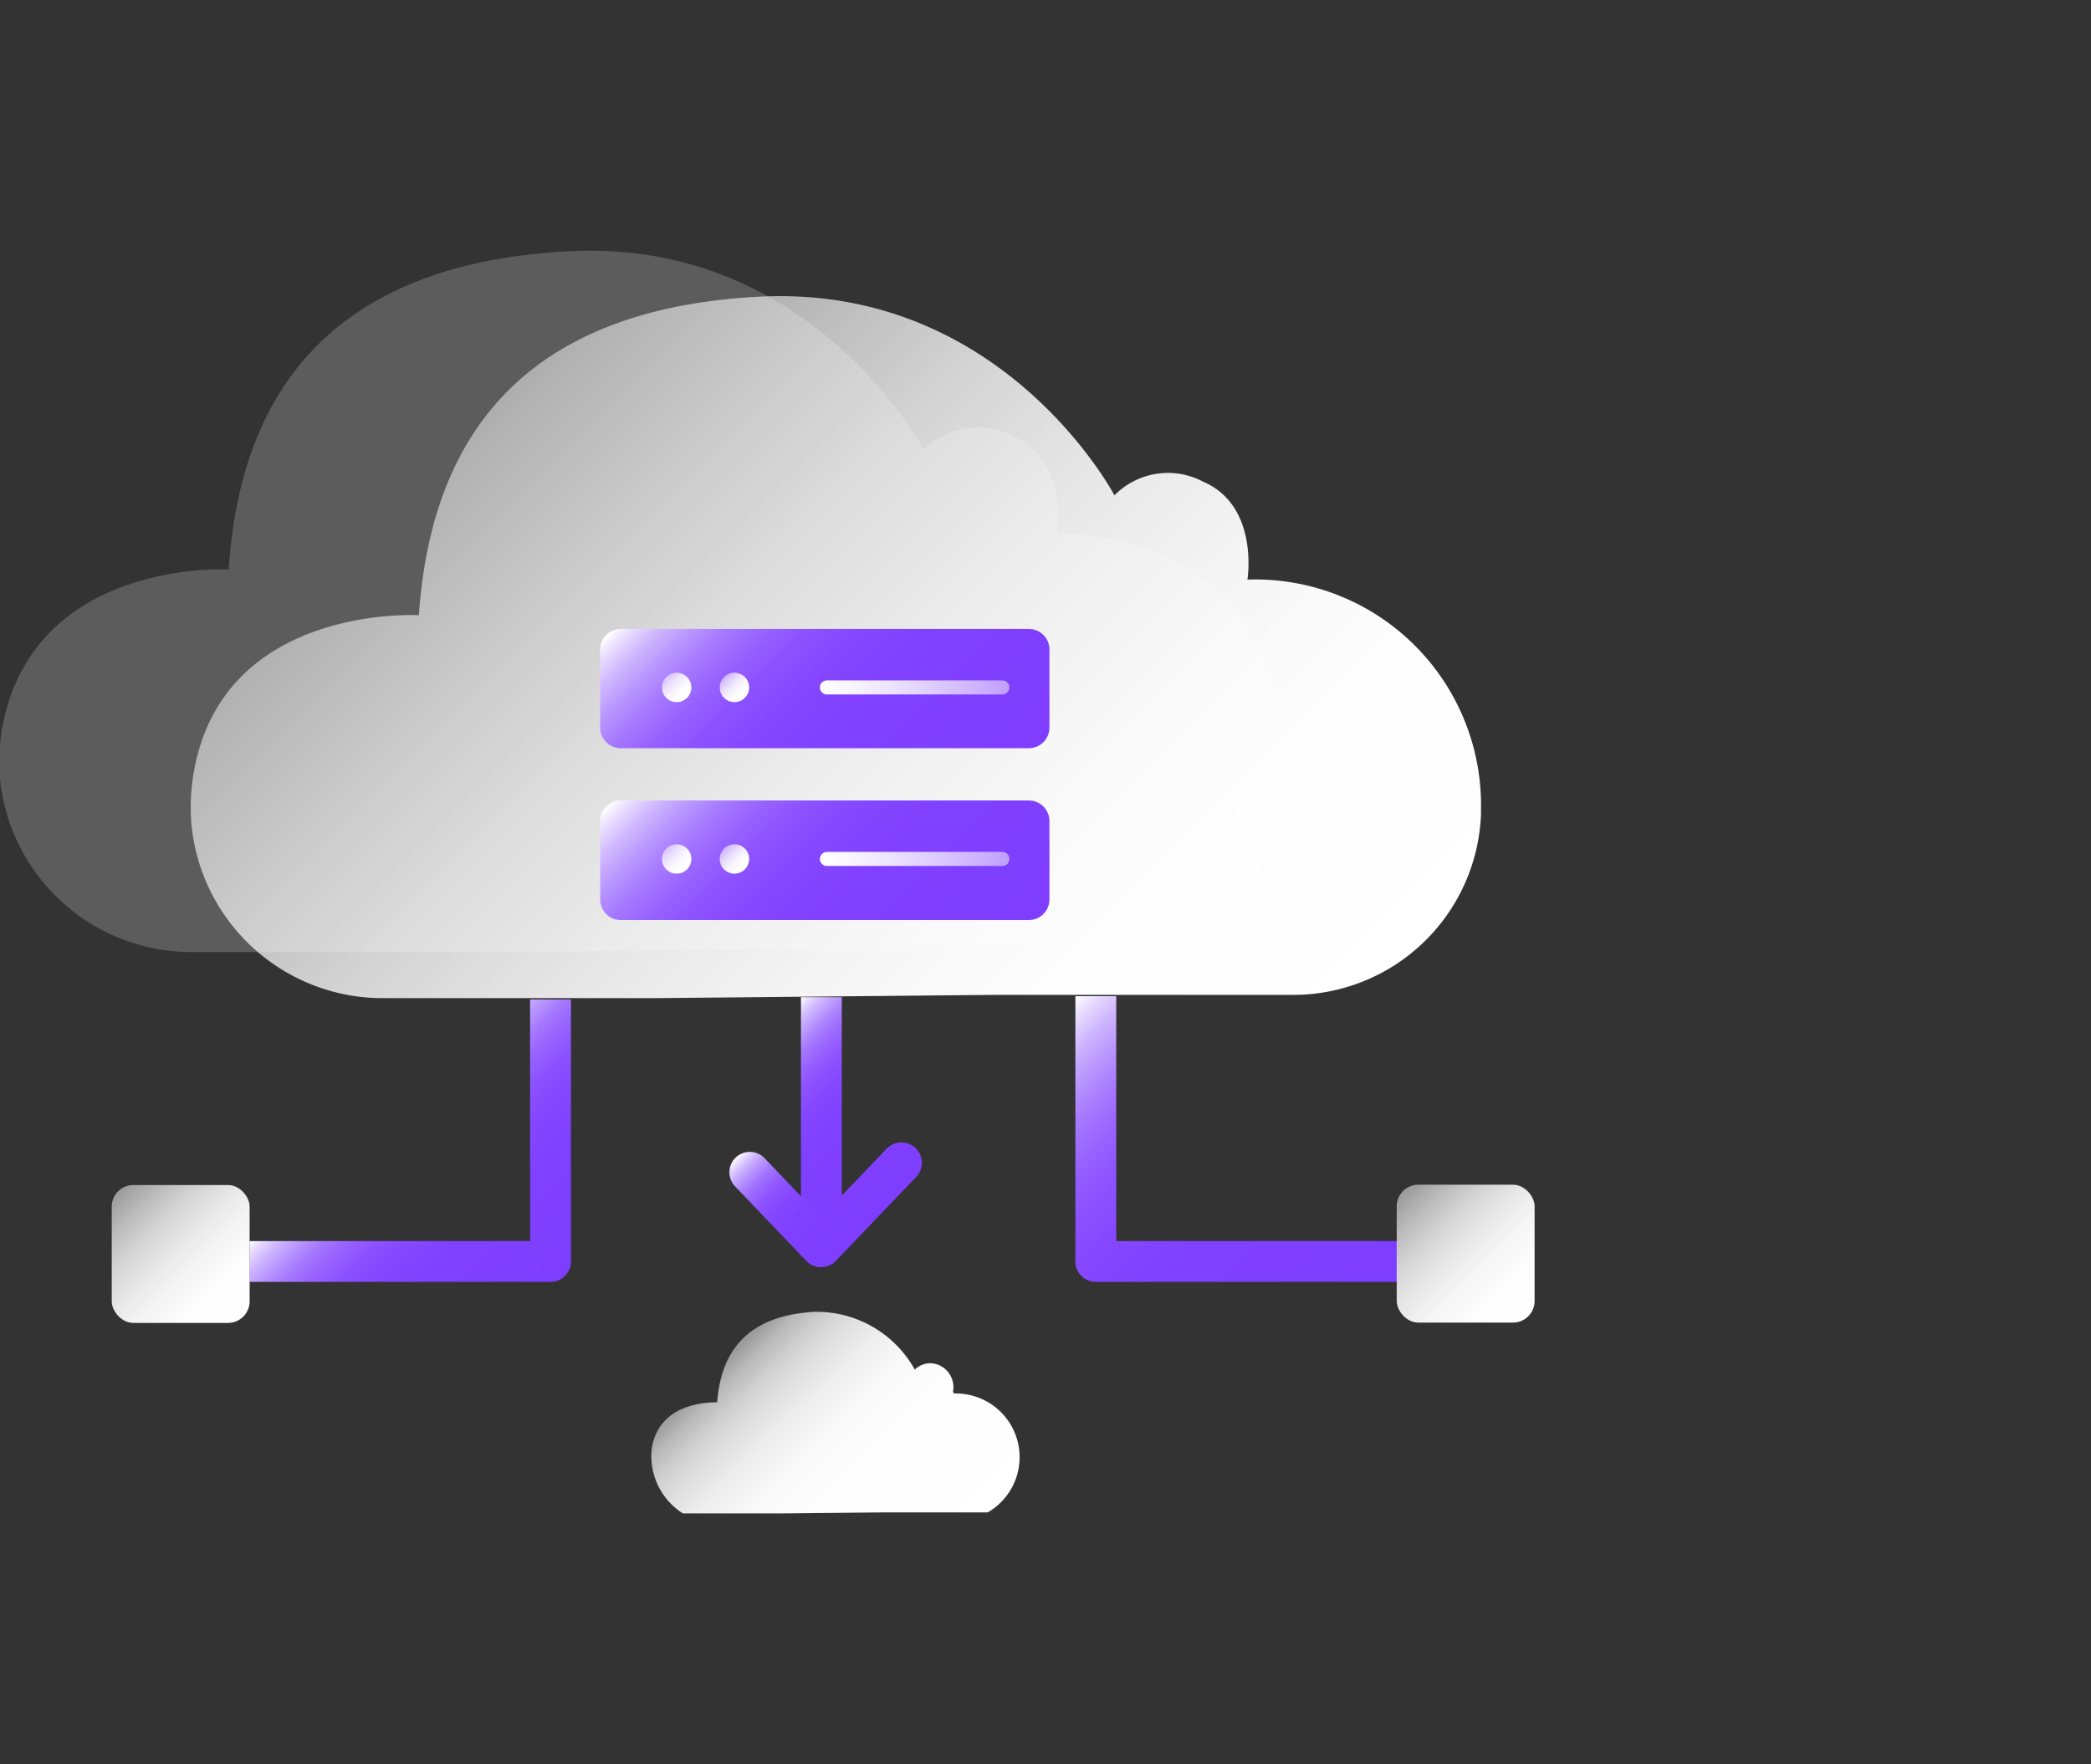
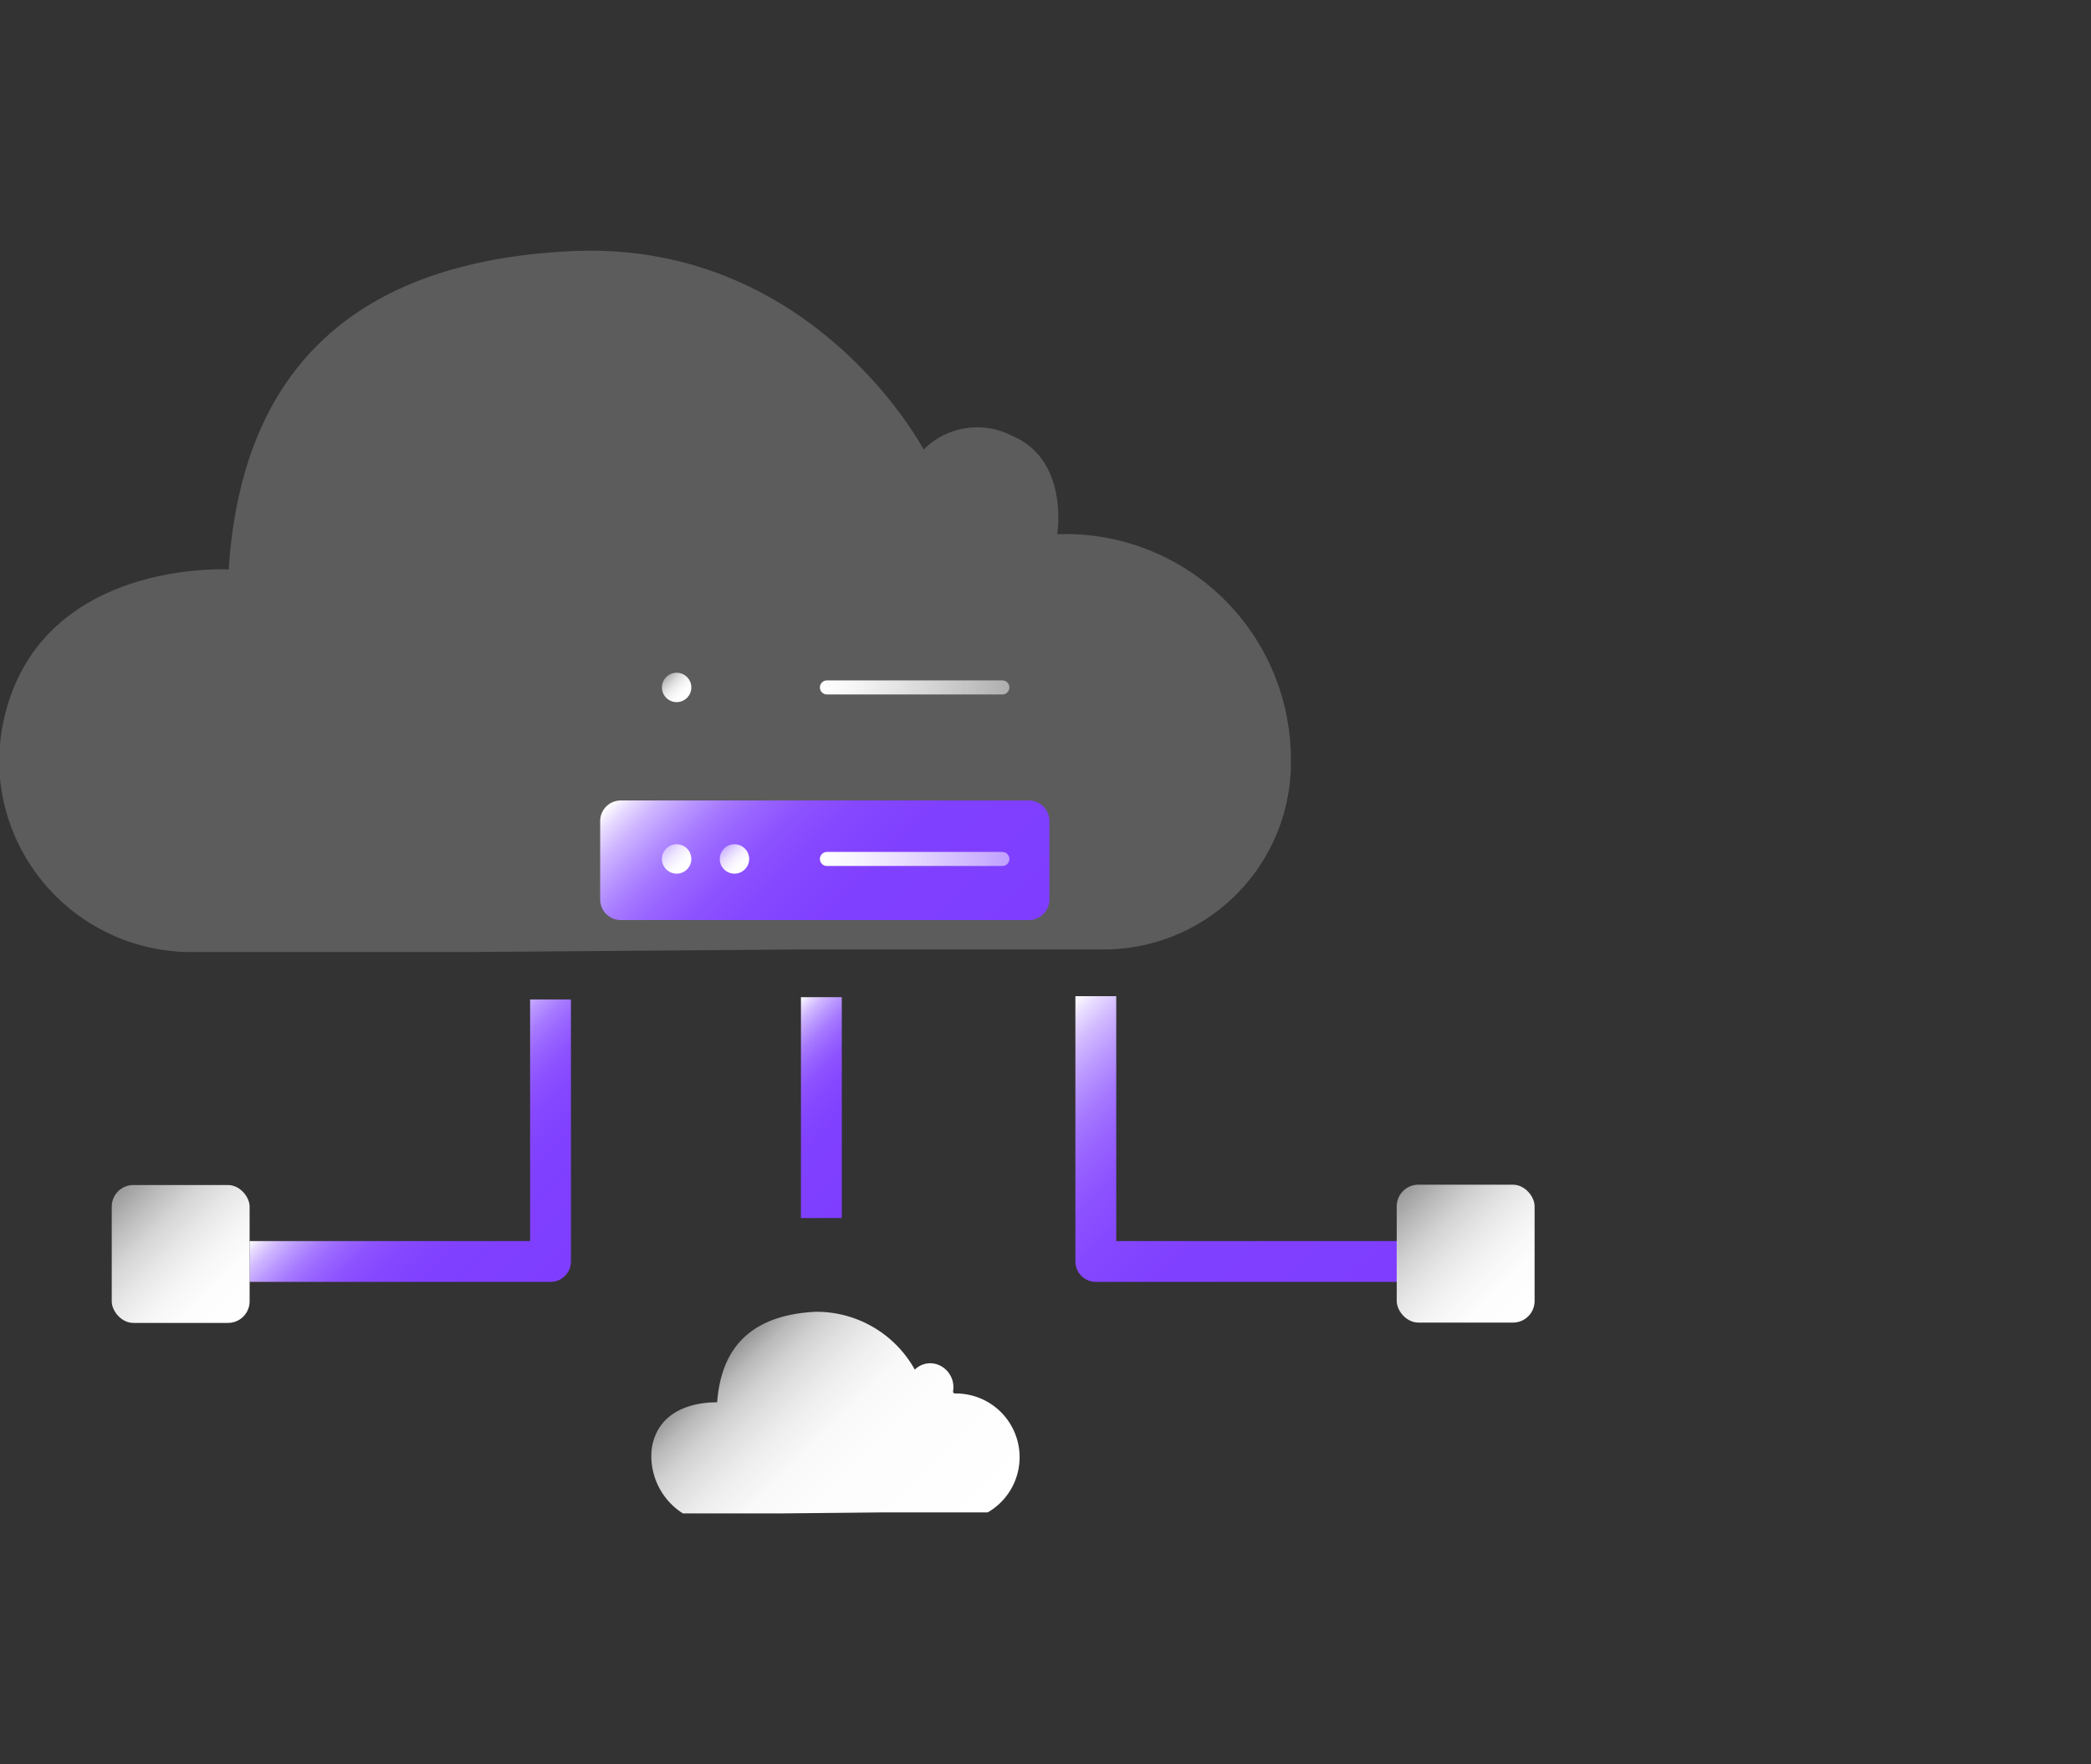
<svg xmlns="http://www.w3.org/2000/svg" xmlns:xlink="http://www.w3.org/1999/xlink" id="图层_1" data-name="图层 1" viewBox="0 0 64 54">
  <rect x="0" y="0" width="64" height="54" fill="#333333" stroke="none" />
  <defs>
    <style>.cls-1{fill:#fff;opacity:0.2;}.cls-10,.cls-14,.cls-2,.cls-3,.cls-5,.cls-7{fill:none;stroke-linejoin:round;}.cls-2,.cls-3,.cls-5,.cls-7{stroke-width:1.25px;}.cls-2{stroke:url(#未命名的渐变_150);}.cls-3{stroke:url(#未命名的渐变_150-2);}.cls-4{fill:url(#未命名的渐变_6);}.cls-5{stroke:url(#未命名的渐变_150-3);}.cls-6{fill:url(#未命名的渐变_6-2);}.cls-10,.cls-14,.cls-7{stroke-linecap:round;}.cls-7{stroke:url(#未命名的渐变_150-4);}.cls-8{fill:url(#未命名的渐变_6-3);}.cls-9{fill:url(#未命名的渐变_150-5);}.cls-10,.cls-14{stroke-width:0.43px;}.cls-10{stroke:url(#未命名的渐变_39);}.cls-11{fill:url(#未命名的渐变_6-4);}.cls-12{fill:url(#未命名的渐变_150-6);}.cls-13{fill:url(#未命名的渐变_6-5);}.cls-14{stroke:url(#未命名的渐变_39-2);}.cls-15{fill:url(#未命名的渐变_6-6);}.cls-16{fill:url(#未命名的渐变_6-7);}.cls-17{fill:url(#未命名的渐变_28);}</style>
    <linearGradient id="未命名的渐变_150" x1="16.99" y1="39.35" x2="11.64" y2="33.99" gradientUnits="userSpaceOnUse">
      <stop offset="0" stop-color="#7f3eff" />
      <stop offset="0.39" stop-color="#8040ff" />
      <stop offset="0.54" stop-color="#8547ff" />
      <stop offset="0.64" stop-color="#8d52ff" />
      <stop offset="0.72" stop-color="#9863ff" />
      <stop offset="0.79" stop-color="#a679ff" />
      <stop offset="0.85" stop-color="#b895ff" />
      <stop offset="0.91" stop-color="#ceb5ff" />
      <stop offset="0.96" stop-color="#e6d9ff" />
      <stop offset="1" stop-color="#fff" />
    </linearGradient>
    <linearGradient id="未命名的渐变_150-2" x1="27.14" y1="35.9" x2="23.14" y2="31.9" xlink:href="#未命名的渐变_150" />
    <linearGradient id="未命名的渐变_6" x1="7.44" y1="40.29" x2="3.61" y2="36.46" gradientUnits="userSpaceOnUse">
      <stop offset="0" stop-color="#fff" />
      <stop offset="0.22" stop-color="#fff" stop-opacity="0.99" />
      <stop offset="0.39" stop-color="#fff" stop-opacity="0.95" />
      <stop offset="0.55" stop-color="#fff" stop-opacity="0.88" />
      <stop offset="0.7" stop-color="#fff" stop-opacity="0.79" />
      <stop offset="0.84" stop-color="#fff" stop-opacity="0.67" />
      <stop offset="0.98" stop-color="#fff" stop-opacity="0.53" />
      <stop offset="1" stop-color="#fff" stop-opacity="0.5" />
    </linearGradient>
    <linearGradient id="未命名的渐变_150-3" x1="40.7" y1="41.29" x2="31.41" y2="32" xlink:href="#未命名的渐变_150" />
    <linearGradient id="未命名的渐变_6-2" x1="46.77" y1="40.29" x2="42.94" y2="36.46" gradientTransform="translate(89.72 76.75) rotate(180)" xlink:href="#未命名的渐变_6" />
    <linearGradient id="未命名的渐变_150-4" x1="26.83" y1="37.35" x2="23.71" y2="34.23" xlink:href="#未命名的渐变_150" />
    <linearGradient id="未命名的渐变_6-3" x1="36.79" y1="35.65" x2="14.33" y2="13.2" xlink:href="#未命名的渐变_6" />
    <linearGradient id="未命名的渐变_150-5" x1="29.41" y1="30.49" x2="21.09" y2="22.16" xlink:href="#未命名的渐变_150" />
    <linearGradient id="未命名的渐变_39" x1="25.09" y1="26.29" x2="30.9" y2="26.29" gradientUnits="userSpaceOnUse">
      <stop offset="0" stop-color="#fff" />
      <stop offset="0.16" stop-color="#fff" stop-opacity="0.95" />
      <stop offset="0.44" stop-color="#fff" stop-opacity="0.82" />
      <stop offset="0.82" stop-color="#fff" stop-opacity="0.61" />
      <stop offset="1" stop-color="#fff" stop-opacity="0.5" />
    </linearGradient>
    <linearGradient id="未命名的渐变_6-4" x1="21.02" y1="26.61" x2="20.39" y2="25.97" xlink:href="#未命名的渐变_6" />
    <linearGradient id="未命名的渐变_150-6" x1="29.41" y1="25.24" x2="21.09" y2="16.91" xlink:href="#未命名的渐变_150" />
    <linearGradient id="未命名的渐变_6-5" x1="22.8" y1="26.61" x2="22.17" y2="25.97" xlink:href="#未命名的渐变_6" />
    <linearGradient id="未命名的渐变_39-2" x1="25.09" y1="21.04" x2="30.9" y2="21.04" xlink:href="#未命名的渐变_39" />
    <linearGradient id="未命名的渐变_6-6" x1="21.02" y1="21.35" x2="20.39" y2="20.72" xlink:href="#未命名的渐变_6" />
    <linearGradient id="未命名的渐变_6-7" x1="22.8" y1="21.35" x2="22.17" y2="20.72" xlink:href="#未命名的渐变_6" />
    <linearGradient id="未命名的渐变_28" x1="28.8" y1="47.83" x2="22.35" y2="41.37" gradientUnits="userSpaceOnUse">
      <stop offset="0" stop-color="#fff" />
      <stop offset="0.43" stop-color="#fff" stop-opacity="0.99" />
      <stop offset="0.58" stop-color="#fff" stop-opacity="0.97" />
      <stop offset="0.69" stop-color="#fff" stop-opacity="0.92" />
      <stop offset="0.78" stop-color="#fff" stop-opacity="0.85" />
      <stop offset="0.86" stop-color="#fff" stop-opacity="0.77" />
      <stop offset="0.93" stop-color="#fff" stop-opacity="0.66" />
      <stop offset="0.98" stop-color="#fff" stop-opacity="0.54" />
      <stop offset="1" stop-color="#fff" stop-opacity="0.5" />
    </linearGradient>
  </defs>
  <title>1</title>
  <path class="cls-1" d="M14.22,29.14l-8.3,0A5.89,5.89,0,0,1,0,23.84a6.14,6.14,0,0,1,.06-1.53C1,17.08,7,17.43,7,17.43,7.3,12.85,9.4,8.1,17.42,7.69c7.45-.39,10.85,6.07,10.85,6.07A2.32,2.32,0,0,1,31,13.35c1.73.74,1.36,3,1.36,3a6.9,6.9,0,0,1,7.15,7v.16a5.73,5.73,0,0,1-5.75,5.55l-9.2,0" />
  <polyline class="cls-2" points="16.85 30.59 16.85 38.61 7.64 38.61" />
  <line class="cls-3" x1="25.14" y1="37.28" x2="25.14" y2="30.52" />
  <rect class="cls-4" x="3.42" y="36.27" width="4.22" height="4.22" rx="0.66" />
  <polyline class="cls-5" points="33.54 30.49 33.54 38.61 42.76 38.61" />
  <rect class="cls-6" x="42.75" y="36.27" width="4.22" height="4.22" rx="0.66" transform="translate(89.72 76.75) rotate(-180)" />
-   <polyline class="cls-7" points="22.95 35.88 25.13 38.16 27.59 35.59" />
-   <path class="cls-8" d="M20.05,30.55l-8.29,0a5.88,5.88,0,0,1-5.9-5.31,6.22,6.22,0,0,1,.06-1.54c.86-5.23,6.9-4.87,6.9-4.87.32-4.58,2.41-9.34,10.43-9.75,7.46-.38,10.86,6.08,10.86,6.08a2.3,2.3,0,0,1,2.71-.42c1.73.74,1.36,3,1.36,3a6.91,6.91,0,0,1,7.15,7v.16a5.75,5.75,0,0,1-5.76,5.55l-9.19,0" />
  <path class="cls-9" d="M32.12,25.12v2.41a.63.63,0,0,1-.63.63H19a.63.63,0,0,1-.63-.63V25.12A.63.63,0,0,1,19,24.5H31.49A.63.63,0,0,1,32.12,25.12Z" />
  <line class="cls-10" x1="25.31" y1="26.29" x2="30.68" y2="26.29" />
  <circle class="cls-11" cx="20.71" cy="26.29" r="0.45" />
-   <path class="cls-12" d="M32.12,19.87v2.41a.63.63,0,0,1-.63.62H19a.63.63,0,0,1-.63-.62V19.87a.63.63,0,0,1,.63-.62H31.49A.63.63,0,0,1,32.12,19.87Z" />
  <circle class="cls-13" cx="22.48" cy="26.29" r="0.45" />
  <line class="cls-14" x1="25.31" y1="21.04" x2="30.68" y2="21.04" />
  <circle class="cls-15" cx="20.71" cy="21.04" r="0.45" />
-   <circle class="cls-16" cx="22.48" cy="21.04" r="0.45" />
  <path class="cls-17" d="M24,46.32H20.9a2.08,2.08,0,0,1-.95-2c.23-1.4,1.75-1.4,2-1.4l0,0c.1-1.31.7-2.65,3-2.77A3.44,3.44,0,0,1,28,41.92a.67.67,0,0,1,.78-.12.74.74,0,0,1,.39.79.06.06,0,0,0,.06.06,1.95,1.95,0,0,1,1,3.64H27" />
</svg>